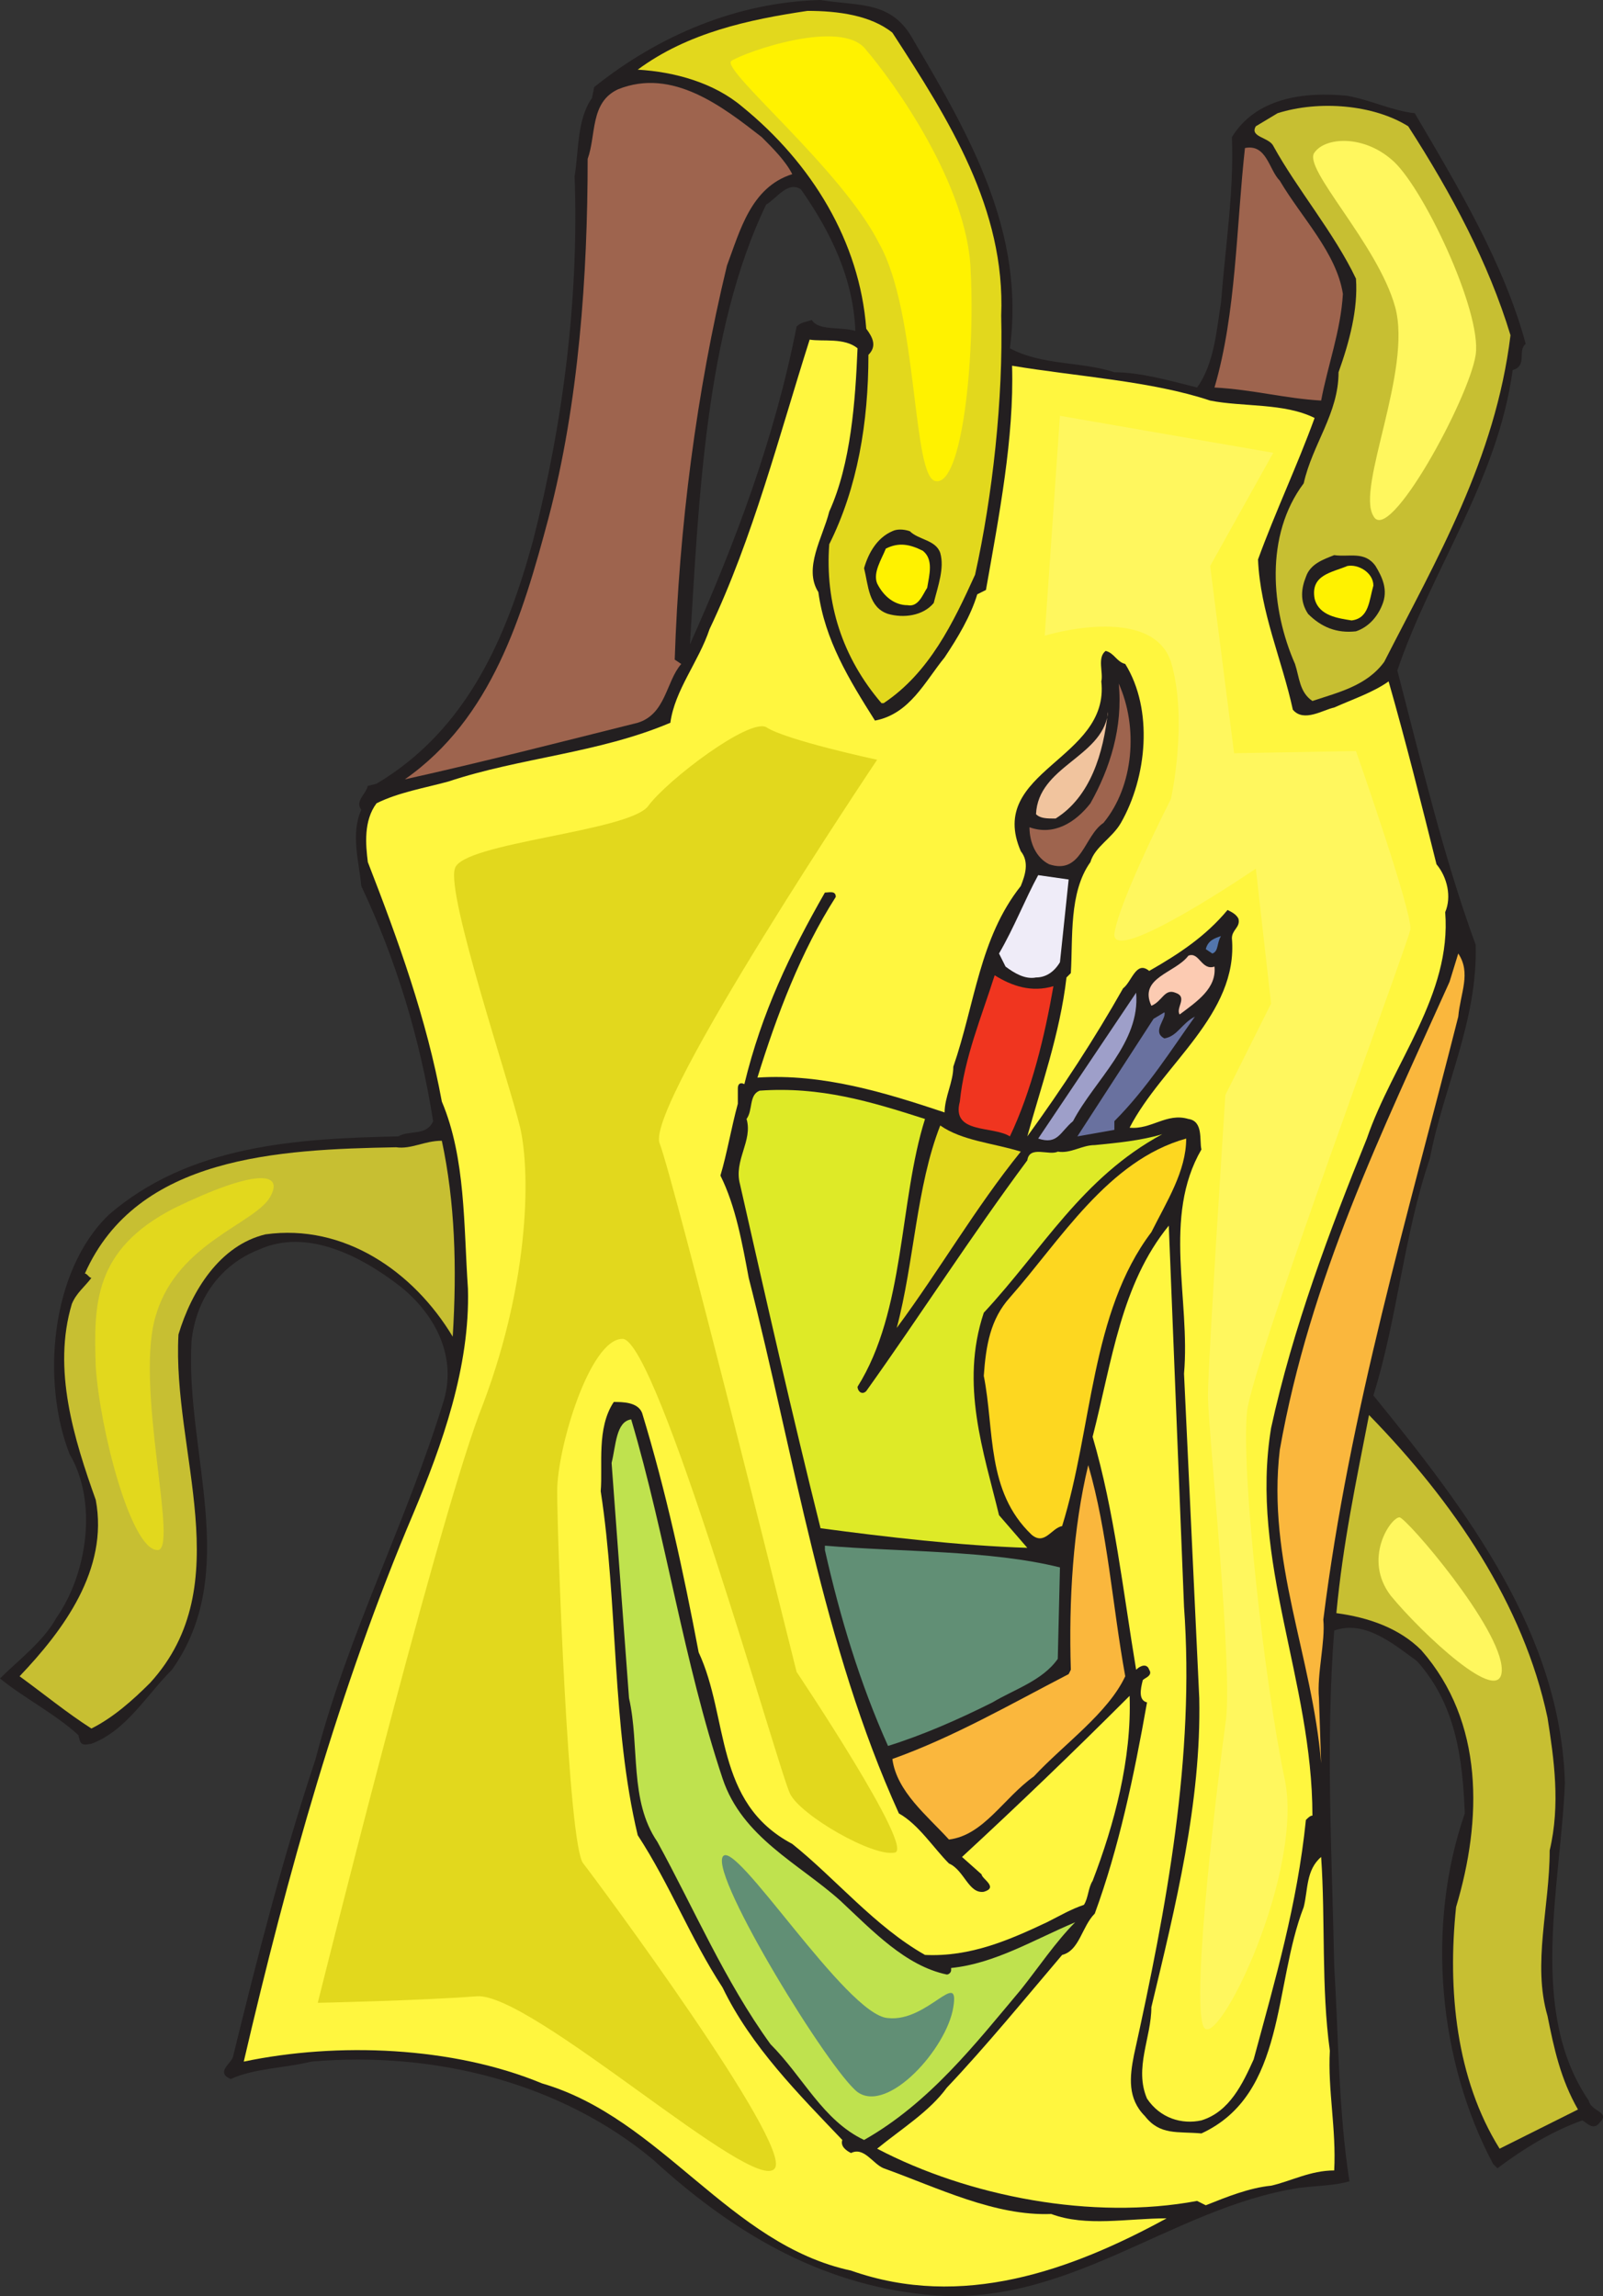
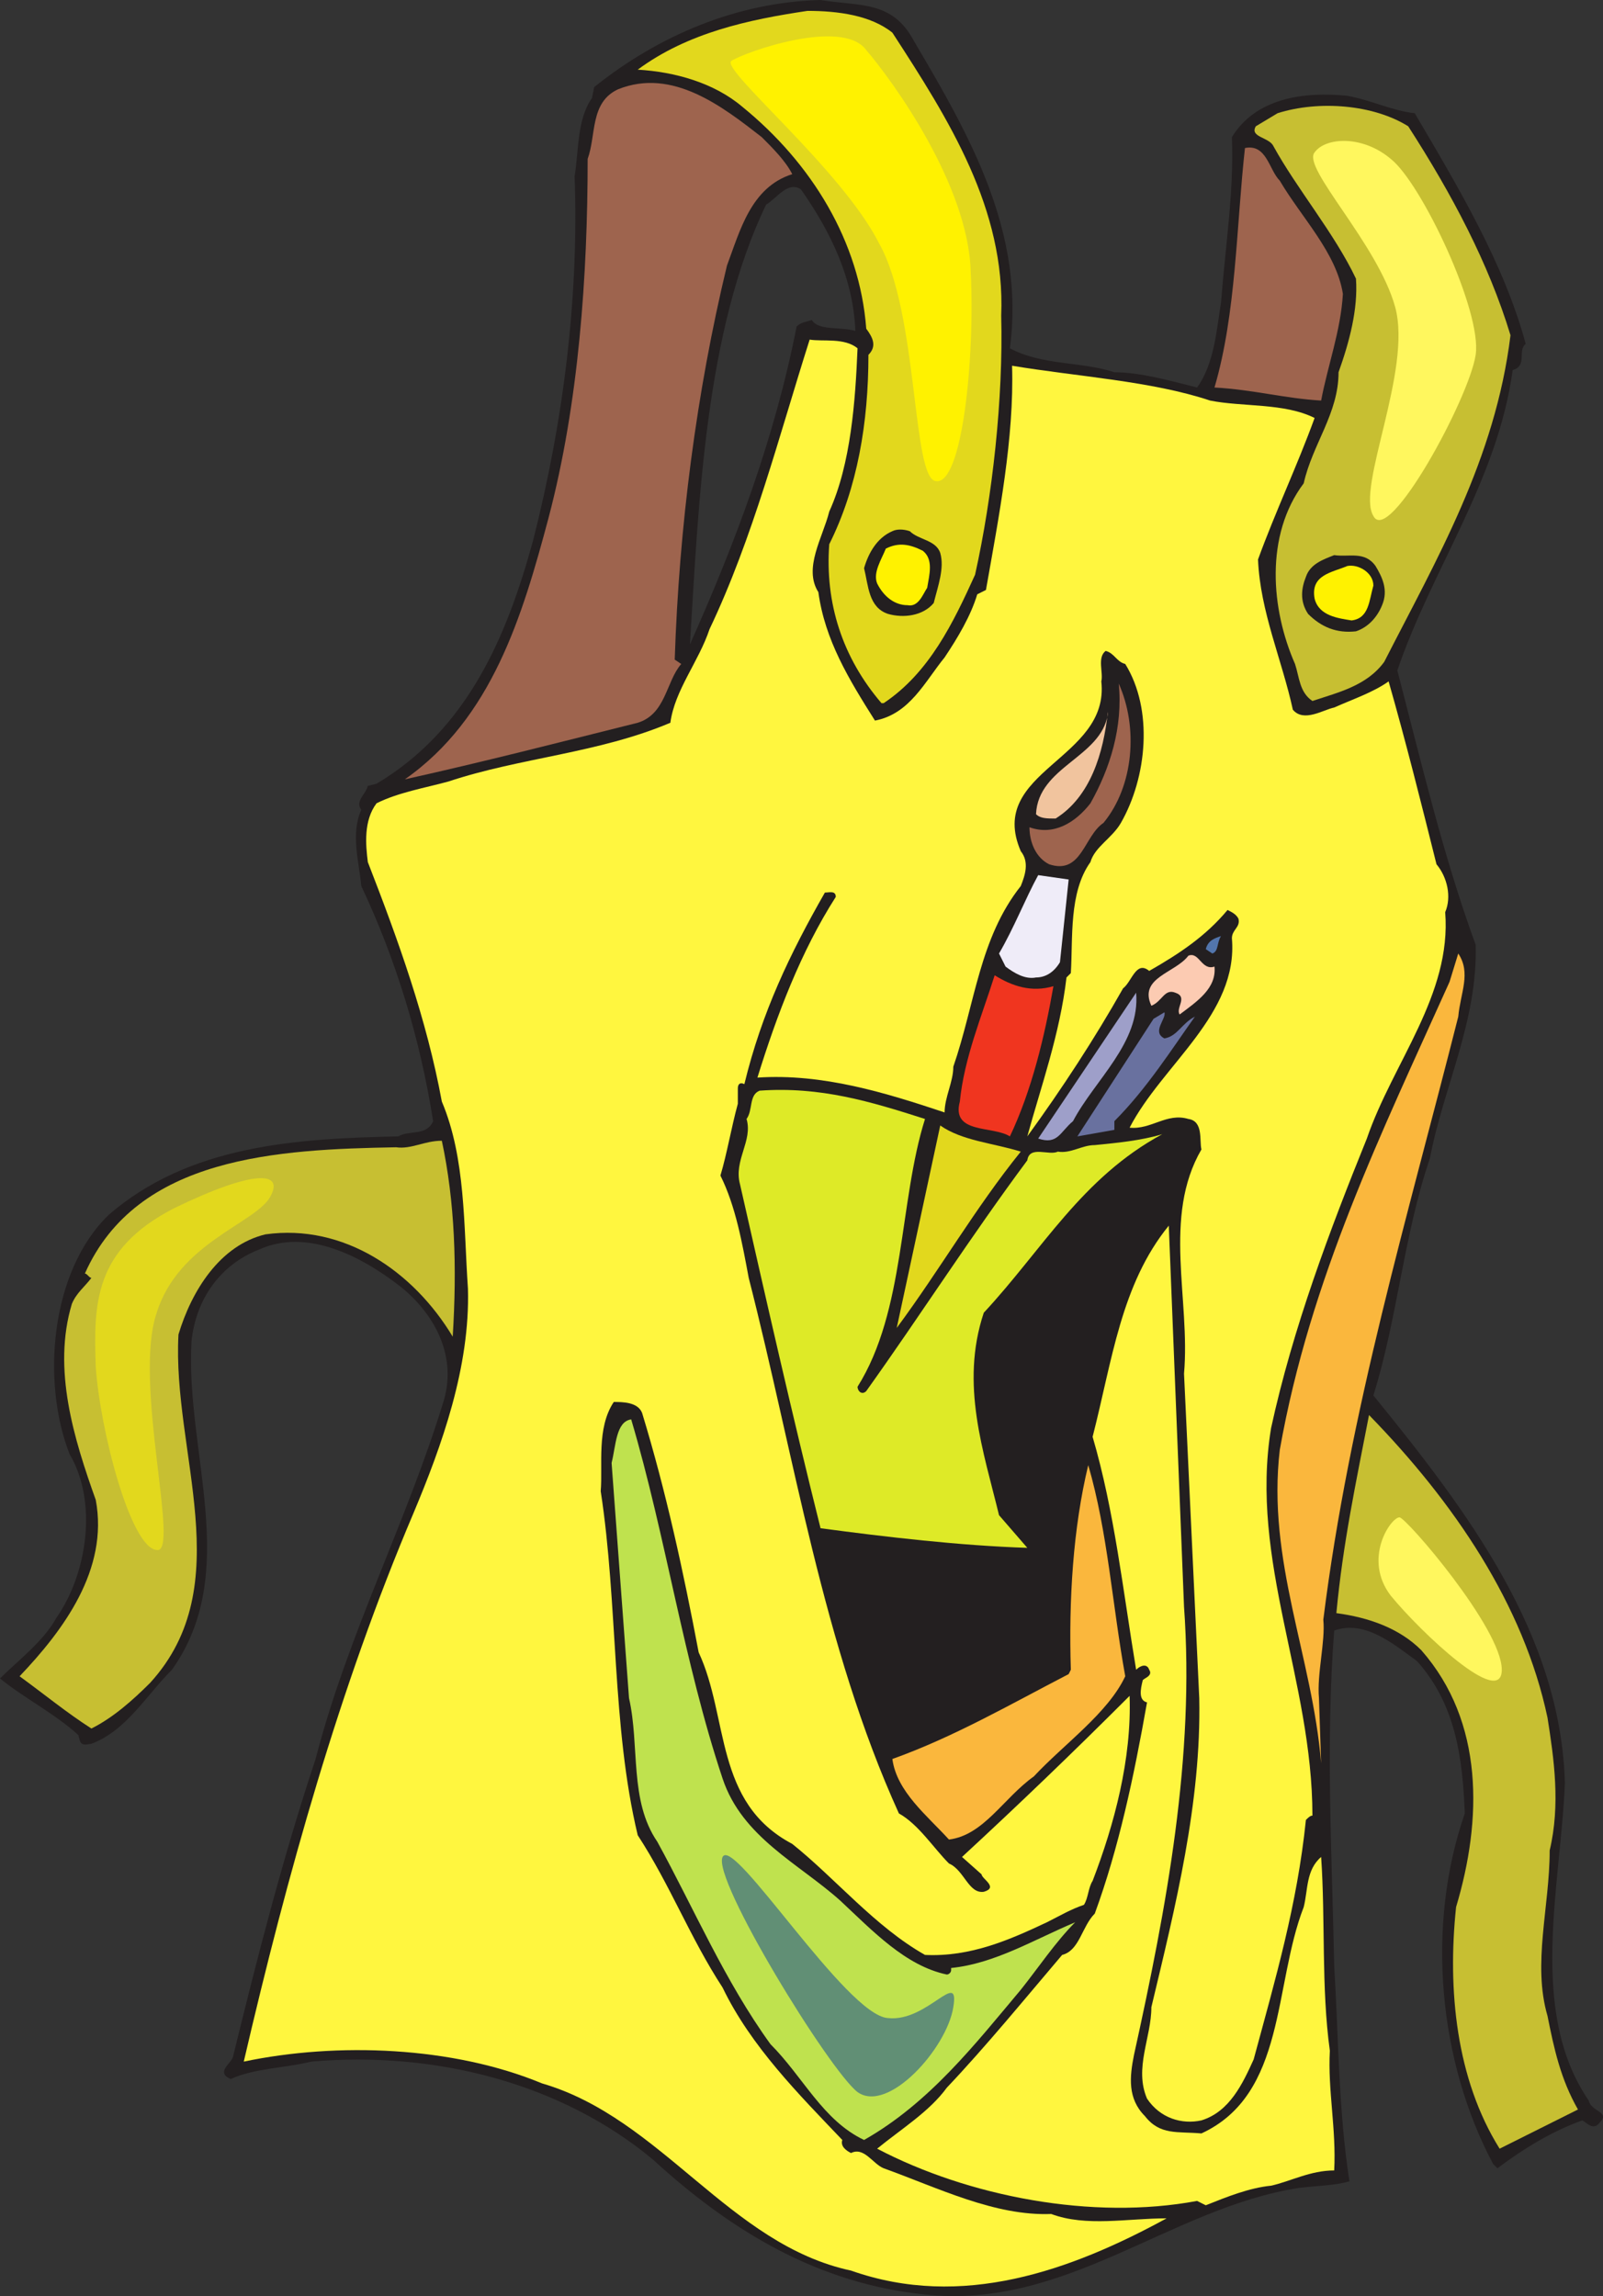
<svg xmlns="http://www.w3.org/2000/svg" width="552.377" height="791.031">
  <rect width="100%" height="100%" fill="#333333" stroke="none" />
  <path fill="#231f20" fill-rule="evenodd" d="M19.5 557.25C30 542.25 33.75 517.5 24 501c-9.75-24.75-6.75-63 13.5-82.5 27.75-24 64.5-26.25 99.75-27 3.75-2.25 9.75 0 12-5.25-4.5-28.5-12.75-55.5-24.75-81-.75-8.25-3.75-18 0-26.25-2.25-3 1.5-5.25 2.25-8.25l3-.75c31.5-18.75 45-51 54-84 10.5-41.25 15.75-84 14.25-125.25 1.5-9 .75-19.5 6-27l.75-3.75c22.5-18 49.5-29.25 78-30 13.5 2.25 24.75 0 32.25 14.25 19.5 33 38.25 66 33 105.75 11.25 6 24.75 4.5 36 8.25 9 0 19.5 3 28.5 5.25 6-8.25 6.75-20.25 8.25-29.25 1.5-19.5 4.5-38.25 3.75-57 8.25-13.5 24.75-15.75 39.75-14.25 8.25 1.5 15.75 5.25 23.25 6 15 25.5 30.75 51.75 38.25 79.5-3 2.25.75 7.5-4.5 9C516 165.75 493.5 195.75 481.5 231c8.25 31.5 15.75 63.75 27 94.5.75 26.25-11.25 49.5-15.75 73.5-9 26.25-11.25 55.5-19.5 81.75 33 40.5 64.5 82.5 66 133.5-1.5 36-12.75 78.75 8.25 109.5.75 3.75 7.5 3.75 3.75 7.5-2.25 3-4.5 0-6-.75-10.5 3.75-20.25 9.75-29.25 16.5l-1.5-1.5c-18.75-35.25-23.25-81.75-9.75-120.75-.75-18.75-3-37.5-16.5-52.5-8.25-6-18-14.25-28.5-10.5-3 39-.75 77.25 0 115.5 1.5 24.75 1.5 50.25 5.25 74.25-5.25 1.5-11.25 1.5-17.25 2.25-44.25 6.75-80.25 42-129 36.75C282 786.75 252 768.75 225 744c-31.5-26.25-75-37.5-117.75-33.75-9 2.25-19.5 2.25-27.75 6-5.25-2.25 0-5.25.75-7.5 8.25-33.75 17.25-69 28.5-102.75 11.25-43.5 31.5-81.75 44.25-123.75 4.5-15.75-3.75-30-15-39-13.5-10.5-32.25-20.25-48.75-12.75C75.75 435.75 67.5 447.75 66 462c-2.25 38.25 17.25 79.5-6.75 113.25-9 9-15.75 21-27.75 25.5-3.75.75-3.75 0-4.5-3-8.25-7.5-18.75-12.75-27-19.5 6-6 15-12.75 19.5-21M264 70.5C243 114 240.75 173.25 237.75 222c15.75-35.25 29.25-71.25 36.75-109.5 1.5-1.5 3-1.5 5.25-2.25 2.25 3.75 9.75 2.25 15 3.75C294 96 286.5 80.25 276 65.25c-4.5-3-8.25 3-12 5.25" />
  <path fill="#c7bf32" fill-rule="evenodd" d="M33 516.75c-7.5-21-15-45-8.25-67.5 1.5-3.75 4.5-6 6.75-9-.75 0-1.5-1.5-2.25-1.5 18-40.5 66.75-42.75 107.25-43.5 5.25.75 9.75-2.25 15.75-2.25 4.5 21 5.25 43.5 3.75 67.5-13.5-22.5-37.5-39-64.5-35.25-15.75 3.75-25.5 19.5-30 34.5-2.25 40.5 21 86.25-9.75 120-6 6-12.75 12-20.25 15.75-8.25-5.25-16.5-12-24.75-18 15-15.75 30.75-36.75 26.25-60.75" />
  <path fill="#fff63f" fill-rule="evenodd" d="M142.5 521.25C152.25 498 162 471 161.25 444c-1.5-21.75-.75-45-9-64.5-5.25-28.5-15-55.5-25.5-82.5-.75-6-1.5-14.25 3-20.25 7.5-3.75 16.5-5.25 24.75-7.5C179.25 261 206.25 259.5 231 249c1.5-11.25 9.75-21 13.5-32.25 15-31.5 24-66.75 34.5-99.75 4.5.75 12-.75 16.5 3-.75 18-2.25 39.75-9.75 56.25-2.25 9-9 19.5-3.75 27.75 2.25 16.5 10.5 30 19.5 44.25 12-2.25 17.25-13.5 24-21.75 4.5-6.75 9-14.25 11.25-21.75l3-1.5c4.5-25.5 9.75-52.5 9-77.25 22.5 3.75 48 5.25 68.25 12 11.25 2.25 25.5.75 36 6-6 16.5-13.5 32.25-19.5 48.75.75 18 8.25 34.5 12 51.75 3.75 4.5 10.5 0 14.25-.75 6.75-3 13.5-5.25 18.75-9 6 21 11.25 42 16.5 63 3.75 4.5 5.25 11.25 3 16.5 2.25 28.5-18 51.75-27 78-12.75 31.5-25.5 65.25-33 99.75-7.5 45.75 14.25 87 14.25 133.5-.75 0-1.5.75-2.25 1.5-3 29.25-10.5 54.75-18 82.5-3.75 8.25-8.25 18-18 21-6.75 1.5-14.25-.75-18.75-7.5-4.5-10.5 1.5-21 1.5-31.5C405 657 414 621 413.25 585L408 473.25c2.25-25.5-7.5-54 6-77.25-.75-3 .75-9.75-4.5-10.5-7.5-2.25-12.75 3.75-20.25 3 11.25-21.75 37.5-39 35.25-65.25 0-3 3-3.75 2.25-6.75-.75-1.5-2.25-2.25-3.75-3-7.5 9-16.5 15-27 21-4.5-3.75-6 3.75-9 6-9.75 17.25-21 34.5-33 51 4.5-16.5 11.25-35.25 13.5-54.75l1.5-1.5c.75-12-.75-27.75 6.75-38.25 1.5-5.25 7.5-8.25 10.5-13.5 9-15.75 11.25-39 1.5-54.75-3-.75-3.75-3.75-6.75-4.5-3 2.25-.75 7.5-1.5 10.5 3 27-39.75 30.75-27.75 58.5 3 3.75 1.5 8.25 0 12-14.25 18-15.75 40.5-23.25 62.25 0 5.25-3 10.5-3 15.75-20.25-6.75-42-13.5-64.5-12 6.75-21.75 15-43.5 27-62.25 0-2.25-2.25-1.5-3.75-1.5-12 21-21.75 41.25-27.75 66-1.5-.75-2.25 0-2.25 1.5v5.25c-2.25 8.25-3.75 17.25-6 24.75 5.25 10.5 7.5 23.25 9.75 35.25 15.75 61.5 25.5 126.75 51.75 184.5 6.75 3.75 12 12 17.25 17.25 5.25 2.25 6.75 10.5 12 9.75 5.25-1.5-.75-4.5-.75-6l-6.75-6c19.5-18 38.25-36 57.75-55.5C390 606 384 628.5 376.5 648c-1.5 2.25-1.5 6-3 8.25-4.5 1.5-8.25 3.75-12.75 6-12.75 6-26.25 12-42 11.25-17.25-9.75-30.75-26.25-45.75-38.25-27-14.25-21.75-43.5-32.25-66-5.25-27.75-11.25-55.5-19.5-82.5-1.5-3.75-6.75-3.75-9.75-3.75-6 9-3.75 21.75-4.5 30.75 6 39 3.75 81 12.75 118.5 11.25 17.25 18 35.25 29.25 52.5 9.75 20.25 26.25 36.75 41.25 52.5-.75 2.25 1.5 3.75 3 4.5 4.5-2.25 7.5 3.75 11.25 5.25 18.75 6.75 38.25 16.5 57.75 15.75 12 4.5 26.25 1.5 39.75 1.5-33 18-70.5 31.5-108.75 18-42-9-65.25-52.5-106.5-64.5C156 705 116.25 703.5 84 710.25c15-64.5 33-129 58.5-189" />
  <path fill="#9e644e" fill-rule="evenodd" d="M189 178.5c10.5-39.75 13.5-84 13.5-123.75 3-8.25.75-19.5 10.5-24 18.75-7.5 36 6 49.5 16.5C266.25 51 270.75 55.5 273 60c-14.25 4.5-18 19.5-22.5 31.5-10.5 43.5-16.5 90-18 135.75l2.25 1.5c-5.25 6-5.25 17.25-15 20.25-27 6.75-53.25 13.5-80.25 19.5 30-21 40.5-56.25 49.5-90" />
  <path fill="#e2d81d" fill-rule="evenodd" d="M278.25 3.75c10.5 0 21.75 1.5 29.25 7.5 19.5 30 39 60.75 37.5 97.5.75 28.5-3 62.25-9 89.25-7.5 16.5-15.75 33.75-31.5 44.25h-.75c-13.5-15.75-19.5-34.5-18-54.75 9.75-19.5 13.5-42 13.5-65.25 3-3 1.5-6-.75-9-2.25-30-18.75-57-42.75-76.5-9.75-8.25-23.25-12-36-12.75C237 11.25 258 6.75 278.25 3.75" />
  <path fill="#bfe24e" fill-rule="evenodd" d="M217.5 489c12 40.5 18 83.25 31.5 123.75 6.75 20.25 26.25 29.25 40.5 42 11.25 10.5 22.5 22.5 36.75 25.5.75 0 1.5-.75 1.5-1.5V678c15-1.5 28.5-9.75 42.75-15.75-6.75 6.75-12.75 15.75-18.75 23.25-15.75 18.75-31.5 39-54 51.75-14.25-6.75-21-21.75-32.25-33-15.75-21.75-26.25-46.5-39-69.75-9.75-14.25-6-33-9.75-49.5l-6-81c1.5-6 1.5-14.25 6.75-15" />
  <path fill="#deea27" fill-rule="evenodd" d="M261.75 375.75c21-1.5 38.25 3.75 57 9.75-9 28.5-6.75 66-23.25 92.25 0 1.5 1.5 3 3 1.5 18.75-26.25 36-53.25 55.5-79.5.75-5.25 7.5-1.5 10.5-3 4.5.75 8.25-2.25 12.75-2.25 7.5-.75 15.75-1.5 23.25-3.75-27.75 15-41.25 39.75-61.5 61.5-8.25 24.75 0 48 5.25 69.75l9.75 11.25c-23.25-.75-48.75-3.75-71.25-6.75C273 487.5 264 447.75 255 408c-2.25-8.25 4.5-15 2.25-22.5 2.25-3 .75-8.25 4.5-9.75" />
  <path fill="#231f20" fill-rule="evenodd" d="M307.5 183c1.5-.75 3.75-.75 6 0 3 3 9 3 10.5 7.5 1.5 5.25-.75 11.25-2.25 17.25-3.75 4.5-10.5 5.25-15.75 3.75-6.75-2.25-6.75-9.75-8.25-15.75 1.5-5.25 4.5-10.5 9.75-12.75" />
  <path fill="#fff200" fill-rule="evenodd" d="M305.25 189c4.5-2.25 8.25-1.5 12.75.75 3.75 3 2.25 8.25 1.5 12.75-1.5 2.25-3 6.75-6.75 6-4.5 0-8.25-3-10.5-7.5-1.5-3.75 1.5-8.25 3-12" />
-   <path fill="#618f75" fill-rule="evenodd" d="M284.25 532.5c26.25 2.25 57 1.5 81 7.5l-.75 31.5c-5.25 7.5-15 10.5-22.5 15-12 6-24 11.25-36 15-9.75-21.75-16.5-44.25-21.75-67.5v-1.5" />
-   <path fill="#e2d81d" fill-rule="evenodd" d="M324 387.75c7.5 5.25 18 6 27.75 9C336 416.25 324 437.25 309 457.5c6-22.5 6.75-48.75 15-69.75" />
+   <path fill="#e2d81d" fill-rule="evenodd" d="M324 387.75c7.5 5.25 18 6 27.75 9C336 416.25 324 437.25 309 457.5" />
  <path fill="#fab73d" fill-rule="evenodd" d="M307.5 606c21-7.5 40.5-18.75 60.75-29.25l.75-1.5c-.75-24 .75-48.75 6-70.5 6.75 23.25 8.25 48 12.75 72.75-6 12.75-21 23.25-31.5 34.5-10.5 7.5-17.25 20.25-29.25 21.75-7.5-8.25-18-16.5-19.5-27.75" />
  <path fill="#f0351f" fill-rule="evenodd" d="M342.75 336c6 3.75 12.75 6 20.25 3.75-3 17.25-7.5 36-15 51.75-6-3.75-20.25-.75-17.25-12 1.5-15 7.5-29.25 12-43.5" />
  <path fill="#fff63f" fill-rule="evenodd" d="M326.25 719.25c13.5-14.25 27-30.75 39.75-45.75 6-1.5 6.75-9.75 11.25-14.25 8.25-22.5 13.5-47.25 18-72.75-3-.75-2.25-4.5-1.5-7.5 0-.75 3.75-1.5 2.25-3.75-.75-2.25-3-1.5-4.5 0-4.5-27-7.5-54.75-15-80.25 6.75-26.25 9.75-52.5 26.25-72.75L408 553.5c3.75 51.75-6 103.5-17.25 154.5-1.5 7.5-2.25 15 3.75 21 5.25 6.75 11.25 5.25 19.5 6 29.25-13.5 24.75-51 35.25-78 1.5-6 .75-12.75 6-17.25 1.5 21.75 0 45 3 66.75-.75 13.5 2.25 27 1.5 41.25-8.25 0-15 3.75-21.75 5.25-7.5.75-15 3.75-22.5 6.75l-3-1.5c-36 6.75-78.75-1.5-110.25-18 8.25-6.75 18-12.75 24-21" />
  <path fill="#efecf8" fill-rule="evenodd" d="m357.75 301.5 10.5 1.5-3 28.5c-2.25 3.75-5.25 5.25-8.25 5.25-3.75.75-7.5-1.5-10.5-3.75l-2.25-4.5c5.25-9 9-18.75 13.5-27" />
  <path fill="#9e644e" fill-rule="evenodd" d="M354.75 285c8.25 3 15.75-1.5 21-8.25 6.75-12 11.25-26.25 9.75-41.25 6.75 15 5.25 35.25-5.25 48-6.75 4.5-7.5 18-18.75 14.25-4.5-2.25-6.75-7.5-6.75-12.75" />
  <path fill="#f1c49e" fill-rule="evenodd" d="M381.75 246v-.75c-1.5 14.25-6 29.25-18 36.75-3 0-5.25 0-6.75-1.5.75-16.5 22.5-19.5 24.75-34.5" />
-   <path fill="#fdd720" fill-rule="evenodd" d="M348 447c17.25-19.5 33.75-47.25 60.75-54.75 0 11.25-6.75 21.75-12 32.25-21 27.75-20.25 67.5-30.75 101.25-3.75.75-6 6.75-10.5 3-15.75-15-12.75-36-16.5-54.75.75-10.5 2.25-19.5 9-27" />
  <path fill="#9e9fc9" fill-rule="evenodd" d="M391.5 342c1.5 17.25-14.25 30-21.75 44.25-4.5 3.75-5.25 8.25-12 6L391.5 342" />
  <path fill="#69719f" fill-rule="evenodd" d="M401.25 348.75c.75 2.25-4.5 6.75 0 9 4.5-.75 6-5.25 10.5-7.5-7.5 10.5-16.5 24.75-27.75 36v3l-12.75 2.25L397.5 351l3.75-2.25" />
  <path fill="#fccbb2" fill-rule="evenodd" d="M409.5 329.25c3.75-1.5 4.5 5.25 9 3.75.75 7.5-6 12-12 16.5-1.5-2.25 3-6-1.5-7.5-3.75-1.5-4.5 3-8.25 4.5-4.5-9.75 8.25-11.25 12.75-17.25" />
  <path fill="#9e644e" fill-rule="evenodd" d="M429 51c7.5-1.5 8.25 7.5 12 11.25 7.5 12.75 19.5 24.75 21.75 39C462 114 457.5 126 455.25 138c-12.75-.75-23.25-3.75-36.75-4.5C426 108 426 78 429 51" />
  <path fill="#c7bf32" fill-rule="evenodd" d="M440.25 39c14.25-4.5 33-3 45 4.5 15 23.25 27.75 47.25 35.25 72-5.25 42.75-25.5 77.25-43.5 112.5-6 8.25-15.75 10.5-24.75 13.5-4.5-3-4.5-8.25-6-12.75-8.25-18.75-10.5-44.25 3-62.25 3-13.5 12-24 12-38.25 3.75-10.5 6.75-21.75 6-32.25-7.5-15.75-20.25-30.75-28.5-45.75-1.5-3-8.25-3-6-6.75l7.5-4.5" />
  <path fill="#5275ac" fill-rule="evenodd" d="M420.75 322.5c-1.5 2.25-.75 5.25-3 6l-2.25-1.5c.75-3 3-3.75 5.25-4.5" />
  <path fill="#231f20" fill-rule="evenodd" d="M459.75 191.25c5.25.75 10.5-1.5 14.25 3.75 2.25 3.75 4.5 8.25 2.25 13.5-1.5 3.75-4.5 7.5-9 9-6.75.75-12-1.5-16.5-6-3-4.5-2.25-9-.75-12.75 1.5-4.5 6-6 9.75-7.5" />
  <path fill="#fff200" fill-rule="evenodd" d="M464.25 195c3.75-.75 9 2.25 9 6.75-1.5 5.25-1.5 11.25-7.5 12-4.5-.75-11.25-1.5-12.75-7.5-1.5-8.25 6-9 11.25-11.25" />
  <path fill="#fab73d" fill-rule="evenodd" d="m499.5 338.25 3-9.75c4.5 6.75.75 13.5 0 21.75C485.25 418.5 465 486 456 558c.75 7.5-2.25 18.75-1.5 27l.75 22.5c-3-36.75-18.75-69.75-14.25-108 10.5-59.25 35.25-109.5 58.5-161.25" />
  <path fill="#c7bf32" fill-rule="evenodd" d="M471.75 487.5c29.25 30 53.25 65.25 61.5 104.25 2.25 14.25 4.5 30 .75 45.75 0 19.5-6 39-.75 57 2.25 11.25 4.5 21.75 10.5 32.25l-27 13.5c-15-24-18-54.75-15-83.25 9-30 9.75-63.75-12-88.5-7.5-7.5-18-11.25-29.25-12.75 2.25-24 6.75-45 11.25-68.25" />
-   <path fill="#e2d81d" fill-rule="evenodd" d="M156.75 299.25c2.25-9 60.75-12.75 66.75-21.75 6.75-9 34.5-30 40.5-27 6.75 4.5 38.25 11.25 38.25 11.25s-79.5 118.5-75 132C232.5 407.25 274.5 576 274.5 576s41.25 61.5 33.75 62.25c-7.5 1.5-32.25-12.75-36-20.25S226.5 461.25 214.5 461.25c-11.25 0-22.5 37.5-22.5 52.5 0 15.75 3.75 122.25 9 128.25 5.25 6.75 72 96.75 66 105-6.75 9.75-84-60.75-102.75-59.25-19.5 1.5-54.75 2.25-54.75 2.25s39.75-159.75 55.5-202.5c17.25-43.5 18-82.5 14.25-99-3.75-15.75-25.5-80.25-22.5-89.25" />
-   <path fill="#fff75e" fill-rule="evenodd" d="M365.25 143.25 360 219s36.75-11.25 43.5 9c6 20.25 0 47.25 0 47.25s-18 35.25-19.5 46.5c-.75 11.25 48.75-22.5 48.75-22.5l5.25 46.5-15.75 31.5s-6 92.25-6 103.5c0 12 9 96.75 6 113.25-2.25 16.5-12 94.5-7.5 104.25 4.5 9 35.25-54 27.75-86.25-6.75-32.25-15-105.75-12.75-126 3-20.25 54.75-159 56.25-165.75.75-6-18.75-61.5-18.75-61.5l-42 .75L417 195l21.75-39-73.5-12.75" />
  <path fill="#fff200" fill-rule="evenodd" d="M252 21c4.5-3 38.25-15 46.5-3.75 9 10.5 35.25 46.5 36 76.5 1.5 30-3 73.5-12 72-8.25-.75-6-57.75-19.5-81.75-12.75-25.5-54.75-60-51-63" />
  <path fill="#fff75e" fill-rule="evenodd" d="M453 52.5c3.75-5.25 16.5-6 26.25 2.25 10.5 8.25 31.5 52.5 29.25 67.5s-30 66-35.25 55.5c-6-9.75 13.5-50.25 7.5-72S448.5 57.75 453 52.5m29.25 470.25c2.25 0 35.25 38.25 35.25 52.5 0 13.5-27.75-12.75-38.25-25.5-9.75-12.75 0-27 3-27" />
  <path fill="#e2d81d" fill-rule="evenodd" d="M33 471c-.75-21.75-.75-40.5 27-54.75 27.75-13.5 38.25-12.75 33-3.75s-31.5 15.75-39 39.75c-8.25 24 8.25 83.25 0 81.75-9-.75-19.5-41.25-21-63" />
  <path fill="#618f75" fill-rule="evenodd" d="M249 639.75c3.75-7.5 42.75 54.75 57 55.5 13.5 1.5 24.75-17.25 22.5-3.75-2.25 14.25-22.5 36.75-33 29.25-9.75-7.5-50.25-73.5-46.5-81" />
</svg>